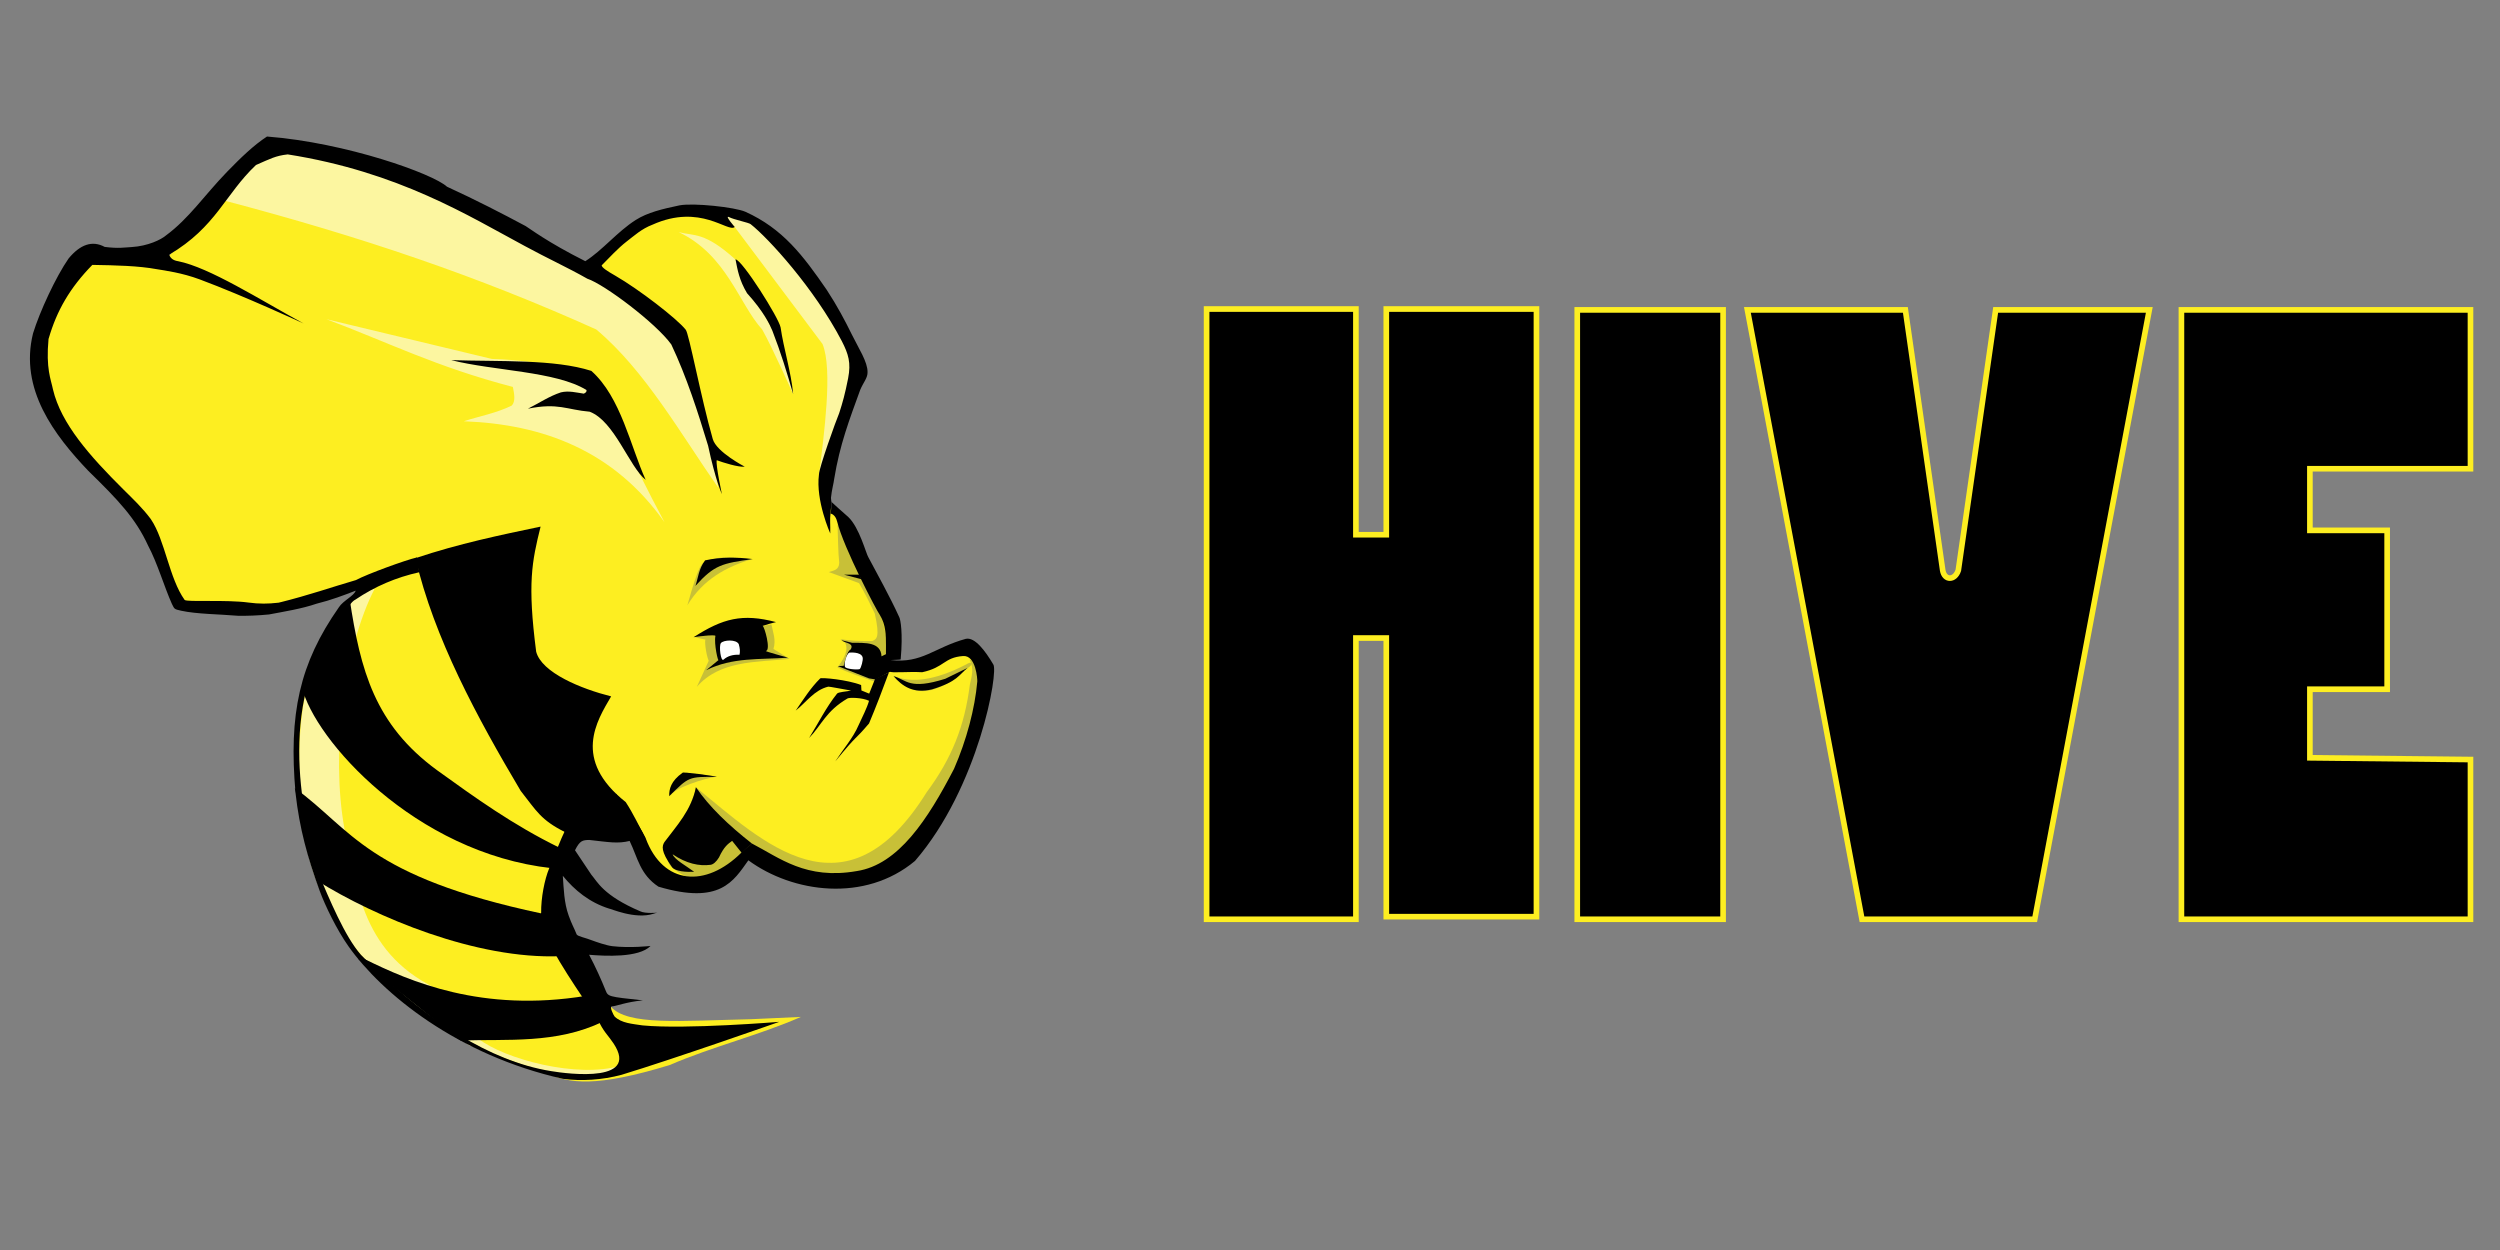
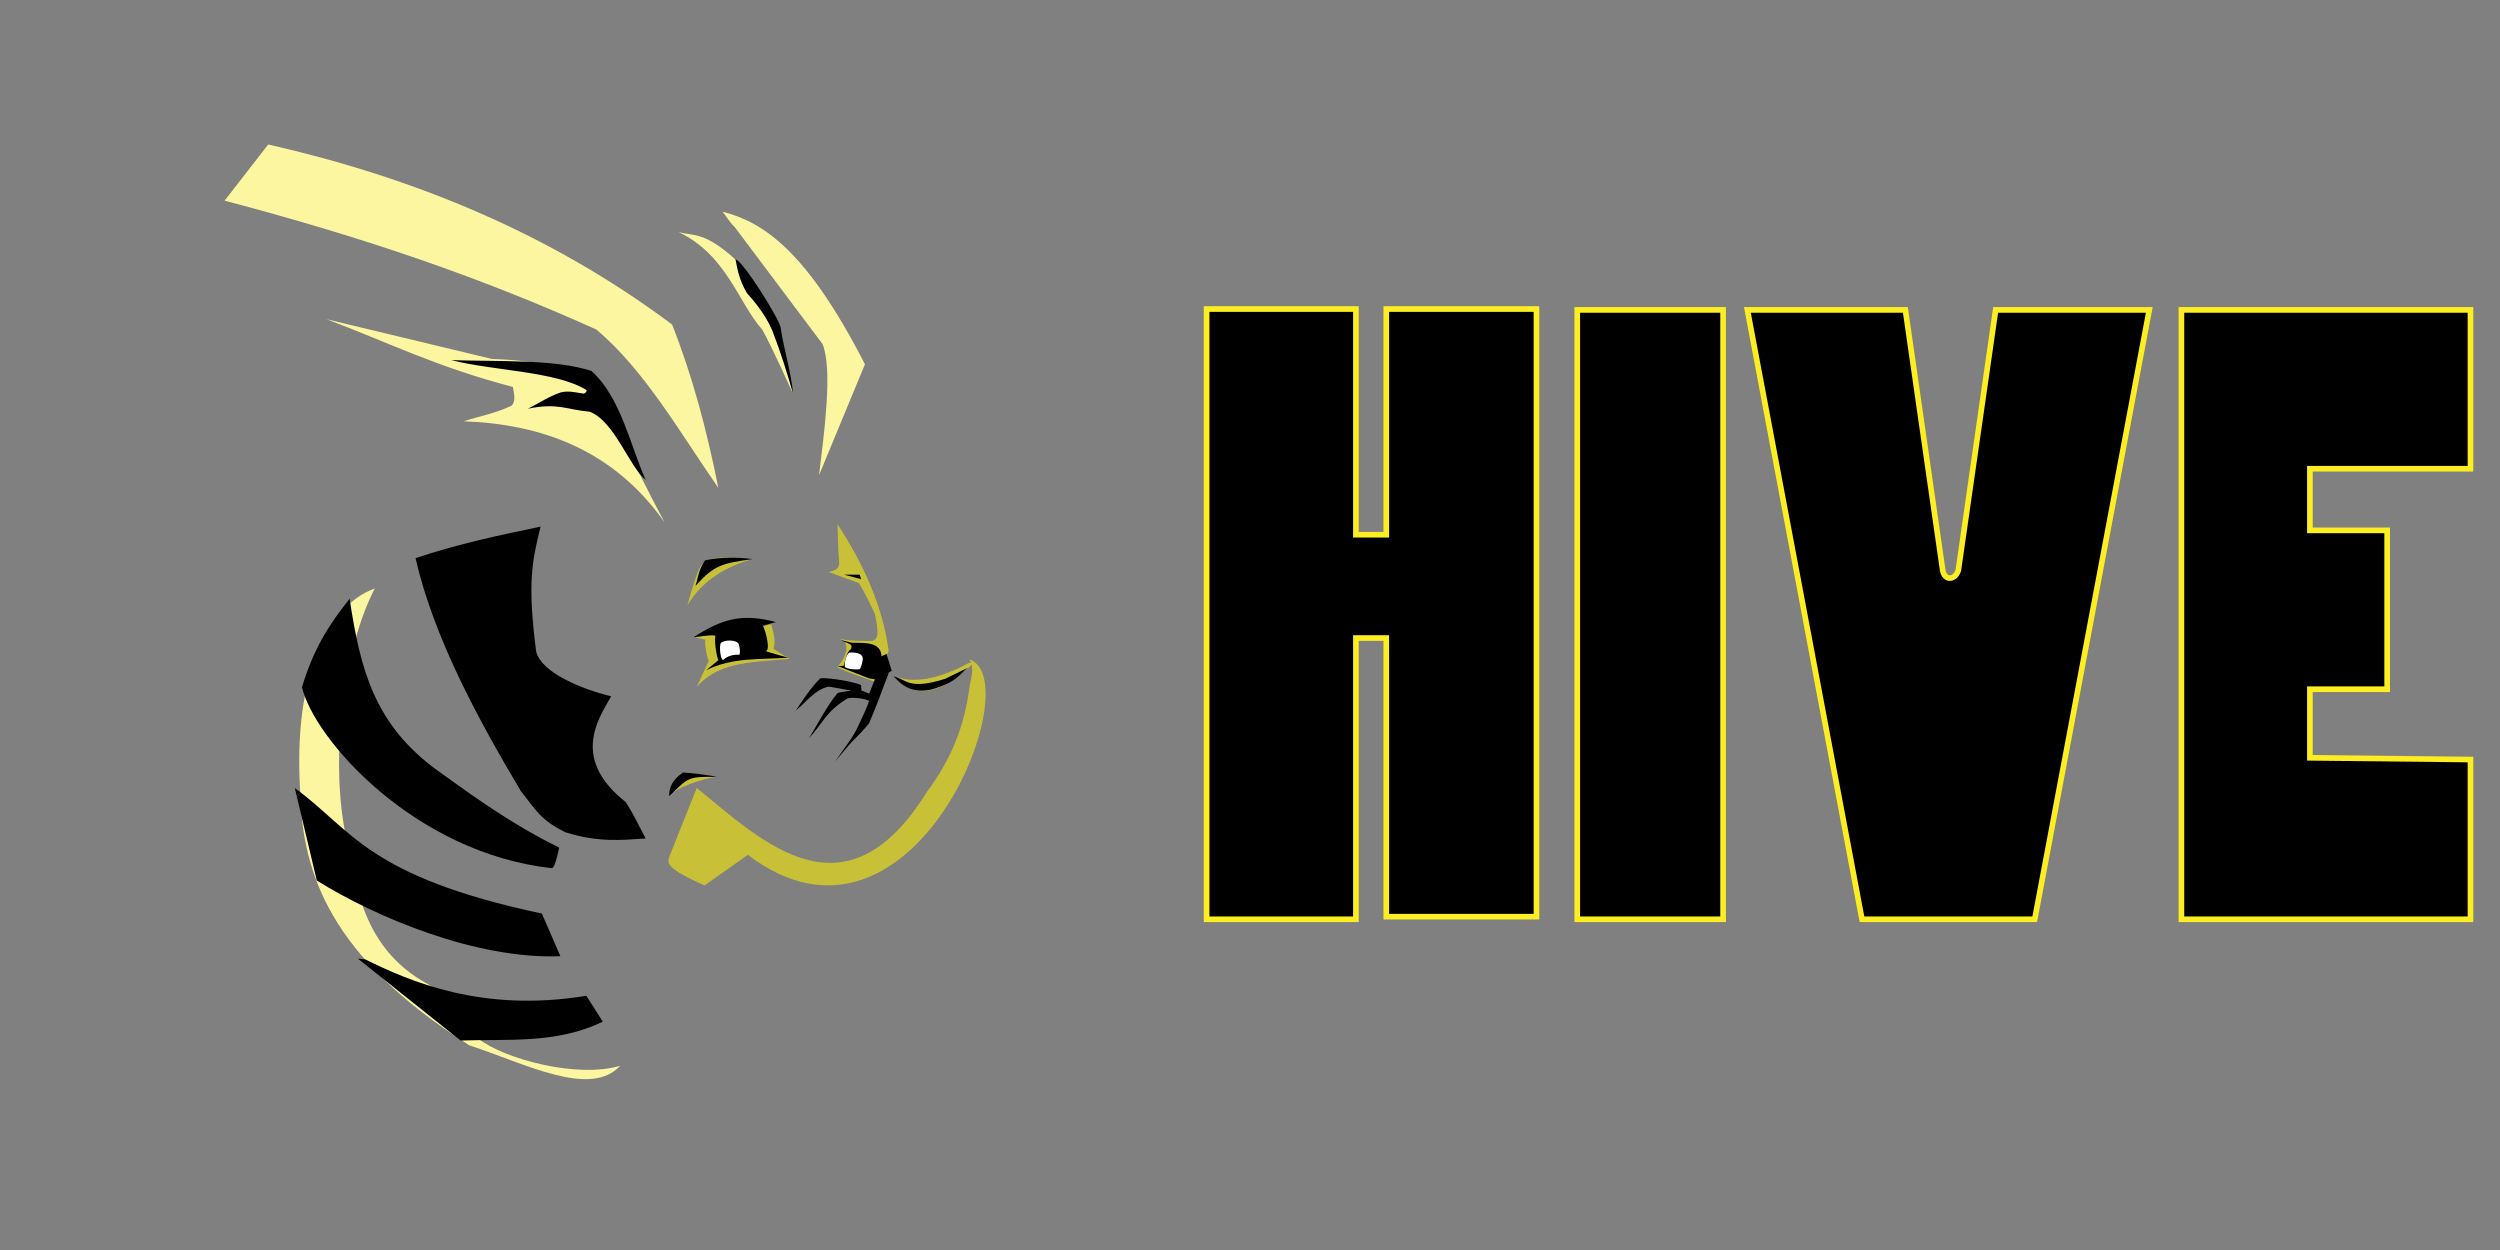
<svg xmlns="http://www.w3.org/2000/svg" version="1.1" id="Layer_1" x="0px" y="0px" viewBox="0 0 288 144" style="enable-background:new 0 0 288 144;" xml:space="preserve">
  <rect x="0" y="0" width="288" height="144" fill="#808080" stroke="none" />
  <style type="text/css">
	.st0{fill-rule:evenodd;clip-rule:evenodd;stroke:#FDEE21;stroke-width:0.649;}
	.st1{fill-rule:evenodd;clip-rule:evenodd;fill:#FDEE21;}
	.st2{fill-rule:evenodd;clip-rule:evenodd;fill:#C8C037;}
	.st3{fill-rule:evenodd;clip-rule:evenodd;fill:#FCF6A0;}
	.st4{fill-rule:evenodd;clip-rule:evenodd;}
	.st5{fill-rule:evenodd;clip-rule:evenodd;fill:#FFFFFF;}
	.st6{fill-rule:evenodd;clip-rule:evenodd;stroke:#000000;stroke-width:2.252111e-04;stroke-miterlimit:10;}
</style>
  <path class="st0" d="M139,35.7v70.2h17.2V73.5h3.5v32.1H177v-70h-17.3v26h-3.5v-26H139z M198.5,35.7h-16.8v70.2h16.8V35.7z   M201.3,35.7l13.2,70.2h19.9l13.2-70.2h-17.7l-4.3,30c-0.4,1.2-1.6,1.2-1.8,0l-4.3-30H201.3z M284.6,35.7h-33.3v70.2h33.3V87.5  l-18.5-0.2v-7.9h8.9V61.1h-8.9V54h18.5V35.7z" />
  <g transform="matrix(.044 0 0 .044 10.867 10.848)">
-     <path class="st1" d="M1276,454.5C1253.9,394,492.2,97.9,482.5,130.4C342.7,166.9,285.8,327.9,189.6,430l-213.7-12.2   c-94,121-143.5,244.6-109.8,373.2c120.6,163.4,260.6,302.4,347.9,507.6c6.9,96.8,418.7,10.1,507-9.1   c-120.6,86.3-225.5,220.2-180.4,605.4c41.2,181,69.4,383,434.7,587.7c48.1,27,147.7,58,209.2,80.6c58.9,27,127.7,38,321.9-21.3   c112.4-48.5,233.6-77.7,343.6-126l-132.1,6.1c-182,3.9-322.5,17.5-365.9-33.3l-167.6-289.2l97.6-189.6   c135,13.8,180,123.4,299.1,165.2l140.4-104.1c407.9,241.3,570.1-152,616.4-458.1c-4.9-124.6-269.9,39-253.7-19.1   c6.3-133.9-102.9-309.1-173.5-445.7l81.6-315.8c37.1-33.1-171.5-384.4-341.8-428.2C1501.3,265.4,1276,454.5,1276,454.5L1276,454.5z   " />
    <g>
      <path class="st2" d="M1945.8,1125.9c1.4,33.9,1.4,75.1,4.5,100.9c-0.6,19.7-15.4,20.3-27.4,24.4l79.2,29    c15.8,26.4,28.4,53,41.2,79.4c14.8,65.3,3.7,67-6.1,72c-28.8,0.2-57.6,0.4-84.4-5.3c12,6.3,14.6,11,16,19.1    c2.4,15-7.3,35.5-23.3,55.2c23.5,13,66.2,25.8,98,37.8l36.3-80.6C2063.7,1339.4,2013.8,1230.2,1945.8,1125.9L1945.8,1125.9z     M2093.9,1523.5c44,18.3,104.9,13,189.1-30.6c12.6-8.9,24.2-3.5,1.8,11C2174.3,1603.4,2121.3,1553.7,2093.9,1523.5L2093.9,1523.5z    " />
      <path class="st2" d="M2291.4,1480c13,25,5.1,45.3,0.8,66.4c-13.6,107.6-47.1,192.6-113,281.3c-213.9,343.8-429.8,128.7-602-11.2    l-71.2,178.4c-3.7,15.6-19.5,27.8,91.7,76.7l113.4-80C2143.2,2320.5,2449.3,1531.6,2291.4,1480L2291.4,1480z M1629.4,1787.3    c-29.2,2.2-115.9,31.5-119.9,48.7l40-59.5L1629.4,1787.3z M1572.6,1422.6c5.3,0,30.9,6.9,28.2,5.3c-3.9-2.2-0.4,35.9,7.7,55.8    l-31.1,68.2c59.9-69.2,154.7-64.5,242.7-73.3l-42-26c7.3-24.2-1.4-43.6-5.3-64.3L1572.6,1422.6z M1719.9,1217.8    c-64.3,19.7-125.8,51.8-167.2,120.4c31.5-113.2,37.8-108.8,48.1-114.3C1645,1204.2,1681.1,1216.4,1719.9,1217.8z" />
    </g>
    <path class="st3" d="M1376.7,2543.7c-77.7,85.8-251.1-6.5-395.3-53.6c-366.1-232.8-437.4-451.8-442.6-666.7   c-18.7-307.9,75.7-486.7,195.4-529.1c-79.1,152.6-116.1,426.4-79.2,630c29.6,113.4,30.2,304.4,219.8,406.7   c92.8,52.2,67.6,93,130.5,141.9C1073.9,2526.5,1265.7,2577.6,1376.7,2543.7L1376.7,2543.7z M1492.8,1120.8   C1361.1,934.1,1176,864.1,967.2,856.4c41.8-13.6,83.6-20.7,125.6-41c10.3-10.8,6.9-29.8,3-48.9   c-200.9-52.4-327.8-117.3-488.3-177.4l433.3,104.1C1333.5,704.2,1308.5,776.6,1492.8,1120.8L1492.8,1120.8z M1633.8,1030.7   c-97.2-138.8-191.6-307.3-319.6-414.6C1004.9,476.8,699.1,373.1,341,278.8l114.3-147.1c380.3,86.7,737.5,232,1057.4,471.5   C1566.7,740.1,1602.8,877.1,1633.8,1030.7L1633.8,1030.7z M1829.7,785.5c0,0-54.6-122.4-81-169.1   c-61.5-68.2-92.8-195.4-218.8-255.3c39.8,10.8,67.2-2,148.6,71.8l128.3,243.3L1829.7,785.5z M1897.5,997.4   c12.6-106.1,36.5-276,9.1-343.2L1676.7,348c-12.8-11.8-21.9-28-31.9-40.4c108,28,220.8,103.1,372.8,399.6L1897.5,997.4z" />
    <path class="st4" d="M1443.5,1009.8c-43-33.9-81.4-153.6-146.5-178.4c-60.3-5.1-82.4-24.1-161.8-7.9c28.8-14.4,56-32.9,86.5-42.8   c20.7-4.9,40.2,0.6,59.9,3.4c4.9-2.4,8.1-5.1,6.9-9.5c-79.8-49.3-243.7-50.1-354.2-78.3c128.3,4.3,270.5-2.8,366.9,28.2   C1378.7,793.2,1403.9,922.9,1443.5,1009.8L1443.5,1009.8z M1678.7,432.4c17.7,1.6,113.5,153.2,118.1,178.4   c7.9,55.2,27.6,116.9,32.9,174.7c-15.8-55.4-32.9-110.6-54.4-166c-6.3-15.2-22.3-49.7-66.4-98.4   C1688.4,486.8,1684,459.8,1678.7,432.4L1678.7,432.4z M2003.6,1258h-41l45.3,11.8L2003.6,1258z M1723.8,1217.2   c-41.2-5.1-83.6-5.7-124.8,3.4c-16.8,22.5-17.9,45.5-25.2,66.8C1623.9,1232,1643.6,1228.6,1723.8,1217.2L1723.8,1217.2z    M2286.1,1502.2c-23.1,18.3-25.2,35.5-93,56.2c-49.5,11.6-77.5-8.1-100.7-34.7c35.3,10.1,41,36.7,135.6,6.9L2286.1,1502.2z    M2080.5,1513.7c-16.6,45.3-34.3,91.3-52.2,133.9c-42.8,50.1-24.4,21.5-88.5,99.4c20.5-31.5,47.1-61.9,61.1-94.8   c9.9-21.7,21.9-44.6,27.4-63.9c-17-8.5-51.6-9.1-56.4-6.1c-57,33.5-67.2,69-100.7,103.7c24.2-38.8,45.1-81.2,73.3-116.3   c3.2-4.5,24.1-5.3,36.9-8.1c-19.9-3.4-56.8-10.6-59.7-10.3c-37.1,8.9-58,41.2-85.4,62.7c20.1-29,38.6-59.1,64.1-84.2   c2.6-3,71.4,3.2,107.2,17.3l0.8,14.2l20.3,8.3l15.2-38.2L2080.5,1513.7z M1630.4,1787.5c-9.1-3.2-90.1-13.4-90.1-11   c-31.1,22.1-35.7,43.2-35.1,61.5C1556.9,1787.1,1554.9,1786.9,1630.4,1787.5L1630.4,1787.5z M1568.9,1421.8c0,0,58.4-8.5,57.2-3.2   c-4.1,20.3,7.1,69.6,8.5,62.7l-32.9,27c68.8-34.5,141-27.6,214.5-32.9c0,0-61.7-17-58-17.5c13.8-2-3.7-64.5-8.5-65.8   c11.8-3.9,23.3-6.9,35.1-9.9C1696.4,1358.9,1645.4,1372.7,1568.9,1421.8L1568.9,1421.8z" />
    <path class="st4" d="M2074,1465.4l-13,6.5c-1.8-38-42.6-35.3-77.1-35.5l-28.2-6.9c8.7,7.9,35.1,7.3,24.4,24.4   c-9.1,4.7-13.2,25.4-18.3,42.8l-15.2,0.8l81.6,32.1l17.5,2.8l42-22.5L2074,1465.4z" />
    <path class="st5" d="M1687.2,1439.9c-6.5-13-39.6-11.2-46.7-2.8c-5.7,6.9-0.4,50.7,7.1,43.2c10.6-9.5,24.8-13.4,41.6-12.6   C1691.1,1459.7,1690.5,1451,1687.2,1439.9L1687.2,1439.9z M2004,1505.2c3.2-2.4,9.7-24.2,7.5-30.8c-4.3-15.6-35.1-12.2-35.1-12.2   c-7.5,4.3-14,28.6-11.2,36.7C1966.5,1505.4,1999,1507.6,2004,1505.2L2004,1505.2z" />
    <path class="st4" d="M690.1,2263.4l19.3,2c115.1,56.6,304.6,140.4,578.8,95.2l43,67.8c-120.8,58.7-250.8,45.1-372.4,49.3   L690.1,2263.4z M524.9,1816.7l57.6,242.1c154.4,96.4,417.9,207,637.7,198.1l-48.5-111.6C712.9,2047.9,674.1,1924.9,524.9,1816.7   L524.9,1816.7z M668.4,1321.1c28.2,187.5,65.8,329.6,228.9,448.9c99.9,72,199.1,143.5,319.8,202.5c0,0-10.6,55-19.5,54   c-359.2-39.8-622-337.7-653.9-473.7C574.6,1448.4,618.7,1383.4,668.4,1321.1L668.4,1321.1z M840.9,1214.8   c47.9,207.8,162,418.3,275.4,609.3c41.6,52.8,52.4,76.1,116.5,108.2c86.5,27.4,147.9,20.5,210.7,16.4   c-17.2-31.9-32.5-65.3-52.2-95.2c-140.8-111.4-75.7-212.7-38.2-276.8c-78.3-19.7-182-61.9-196.3-117.1   c-23.1-178.8-11.2-235.6,11.6-327.4C1062.3,1154.5,955,1176.6,840.9,1214.8L840.9,1214.8z" />
-     <path class="st6" d="M452.1,110.9c-34.9,22.7-68.4,55.2-104.5,92.3C287.7,265,247.9,325.6,187,370.3c-12.2,10.4-46.3,27.4-89.3,30   c-20.3,1-33.5,4.3-70.6-0.4c-32.7-17.7-64.1-6.3-94.4,30.2c-33.3,47.9-75.7,139.2-93.2,196.3c-36.3,146.3,56.2,266.7,144.7,359.8   c78.9,76.9,124.2,125,156.5,195.6c24.4,45.7,42.6,108.6,62.3,152.6c7.1,14,5.5,13.8,24.6,18.1c41.2,8.9,98.2,8.9,149,13.2   c22.1,0.4,52.2-0.6,80.8-3.5c39.4-7.5,85.8-14.8,124.6-28.2c37.8-9.3,71.8-22.3,102.3-34.1c-3.9,13.4-32.9,26.2-43.8,43.2   c-103.5,147.8-131.9,279.3-113.7,486.9c10.3,92.1,31.3,168.4,63.1,255.5c14.6,40,45.5,103.1,75.3,145.3   c88.5,125,286.2,285.4,561.6,347.2c48.1,6.5,102.5,3.2,153.8-10.6c135.8-41.2,412.8-138.6,412.8-138.6s-245.8,20.3-358.4,9.3   c-26-4.1-54.8-5.5-72.9-23.3c-3-3.9-14.2-26.2-6.9-26.4c9.7-0.2,37.7-11.8,81-15.8c-92.3-9.9-90.9-9.9-97.8-26.6   c-10.4-26-26.4-61.7-43-92.8c40.6,3.4,130.3,8.5,160.9-23.1c0,0-53,6.1-100.1,0.6c-15.8-1.8-42.8-11.4-50.9-14.4   c-21.1-8.3-38.4-10.8-42.4-16.2c-7.3-18.5-12.2-24.8-21.1-49.9c-12-33.1-12.8-70-15.2-103.7c30.8,37.8,69.8,69.8,121.6,86   c0.6-1.4,67.2,29,115.5,13.4l10.1-3.2c0,0.8-31.9,2.8-43.8-3c-98.2-41.8-113.2-78.3-128.9-96.4l-42.6-63.7   c12.8-25.8,20.1-26.6,37.3-27c51.6,5.7,74.3,10.3,105.7,2.6c21.3,43.8,27,87.7,75.5,119.7c161.3,47.9,196.3-14.2,235.4-69   c116.1,85.2,305,111.4,436.3,1.6c166.8-193,219.6-497.4,204.8-514.7c-20.9-35.3-48.1-71.8-71.6-66.8   c-83.6,22.9-114.5,65.3-197.3,55.6c9.9-0.6,26.4-0.8,26.6-1.8c6.3-70.2-0.6-104.1-3.5-110c-25.2-55.4-58.2-113.9-81.2-157.5   c-5.9-9.1-23.5-78.1-52.6-105.3c-12.6-10.6-43.2-38.8-43.2-38.8l-2.6,30c0,0,12,1.8,16.6,20.3c17.3,70.4,105.3,237,111.8,244.8   c31.1,50.5,3.2,113.2,26.8,148.4c2.4,4.5,48.5-0.4,84.2,1.8c58.7-12.6,56.4-38.6,107-42.4c34.3-2.6,37.7,61.7,37.3,66.6   c-6.3,71-28,153.4-60.9,228.7c-68.6,132.3-145.7,251.1-254.7,267.7c-133.1,23.3-202.3-34.9-274.2-72l-27.6,23.5   c-93.6,93.2-205,85-250.6-36.9c-22.7-47.3-52.2-76.3-77.5-116.9l-134.1,96.6c-11.2,22.9-24.8,58.9-41.6,99.4   c-11.6,28-21.3,76.1-20.7,116.1c-17.2,29.4,59.5,148,108,220.2l42,60.9c9.7,24.8,30.8,46.9,31.9,49.7   c89.9,117.3-113.5,90.3-155.5,83.2c-83-13.2-164-47.9-240.3-94.2l-13.2-8.1c-90.7-57-173.9-130.1-244.8-202.3   c-42.2-47.9-82.6-145.9-112.2-215.5c-44.6-167.2-108.4-457,64.7-676.6c11-12.6,22.9-33.5,32.9-37.7   c51.5-34.9,107.2-58.5,167.4-71.8l-6.1-38.8c-30,6.9-131.1,43.8-159.7,59.3c-65.1,18.9-118.9,38.4-201.7,59.1   c-27,3.4-53.4,3.4-79.2-0.2c-59.5-8.1-161.1-0.8-167.6-6.9c-40.4-56.2-51.5-156.9-88.1-210.9l-0.4-0.6l-0.4-0.6   c-21.5-28.8-46.5-52.4-71.2-76.9C-11.7,947.7-87.2,862.9-108.3,773c-5.3-26.4-18.9-54-11.6-132.5l0.2-0.4l0.2-0.4   C-98.3,566.5-63.8,506.9-5.2,447c60.9,1,121.2,2.4,168.4,11.2c21.5,3.5,66.4,9.5,112.8,26.8c117.3,43.8,272,115.5,272,115.5   c-116.7-63.7-246.6-146.7-328.8-163.2c-12.2-1.8-19.7-7.3-23.3-17c123.4-72.7,146.1-158.1,227.3-234.8   c37.1-16.2,51.6-24.4,83.2-27.8c291.8,46.1,475.3,162.2,620.6,239.9c58.9,32.1,112.6,56.4,163.8,85.6   c44.9,14.8,180.2,116.9,219.8,172.1c40.2,85,69.6,176.8,96.4,265.3c19.1,90.1,36.1,126.6,36.1,126.6s-16.4-75.3-13.6-88.9   c17,6.3,57,18.9,73.5,17c0,0-74.1-38.2-83.8-72.2c-31.1-108.6-62.5-278-71-286.6c-23.9-29.8-122.8-105.7-183.5-140.8   c-23.1-13.2-35.5-21.5-36.5-27.4c19.3-19.5,43.4-45.5,64.9-62.1c20.7-15.8,39.4-33.5,68-44.4c126.2-56.8,198.5,21.9,215.5,5.9   c0,0-27.2-31.1-15.2-26c12.4,6.7,52.6,14.6,57,18.7c45.9,36.1,166.4,167.6,238.7,306.3c17.3,33.9,24.4,56.4,16.4,97.4   c-8.1,41-14.4,63.5-23.3,90.9c-7.9,18.3-53,143.5-53,160.5c-9.1,68.8,29.6,154.7,29.6,154.7c0.4-23.3-1.4-35.9,0.6-52.4l2.6-29.8   c0,0-1.6-7.9-1.4-11c2-20.7,7.1-38,8.5-49.9c14.6-89.7,39.6-154.4,68.2-233.2c8.5-19.9,19.5-30.9,19.1-46.1   c0.4-26.8-23.7-62.9-41-98.2c-17.5-35.7-38.4-75.3-65.8-117.1c-61.9-90.1-115.3-160.5-213.1-204.6c-27.4-12-135-23.7-172.3-16.8   c-45.1,9.5-84,18.7-114.9,38.4c-48.7,31.1-86.9,79.4-131.9,107.8c-99.2-49.7-147.1-86.7-156.1-91.9   c-58.9-31.5-129.7-68.2-206-103.1C886.8,208.5,659.9,127,452.1,110.9L452.1,110.9z M1721.7,1962c-61.1-47.9-112.6-97-146.7-147.7   c-11,59.5-51.3,102.1-82.4,143.9c-6.1,9.9-10.6,23.1,19.9,65.6c8.3,11.4,37.8,13.2,58,12.2c-20.5-15.4-51.5-31.7-56.4-45.9   c35.9,24.4,69.2,31.5,99.2,27.6c6.9-0.8,15.4-8.1,22.1-19.3c13.4-28.8,23.9-35.7,34.5-43.4l24.4,30.6L1721.7,1962z" />
  </g>
</svg>